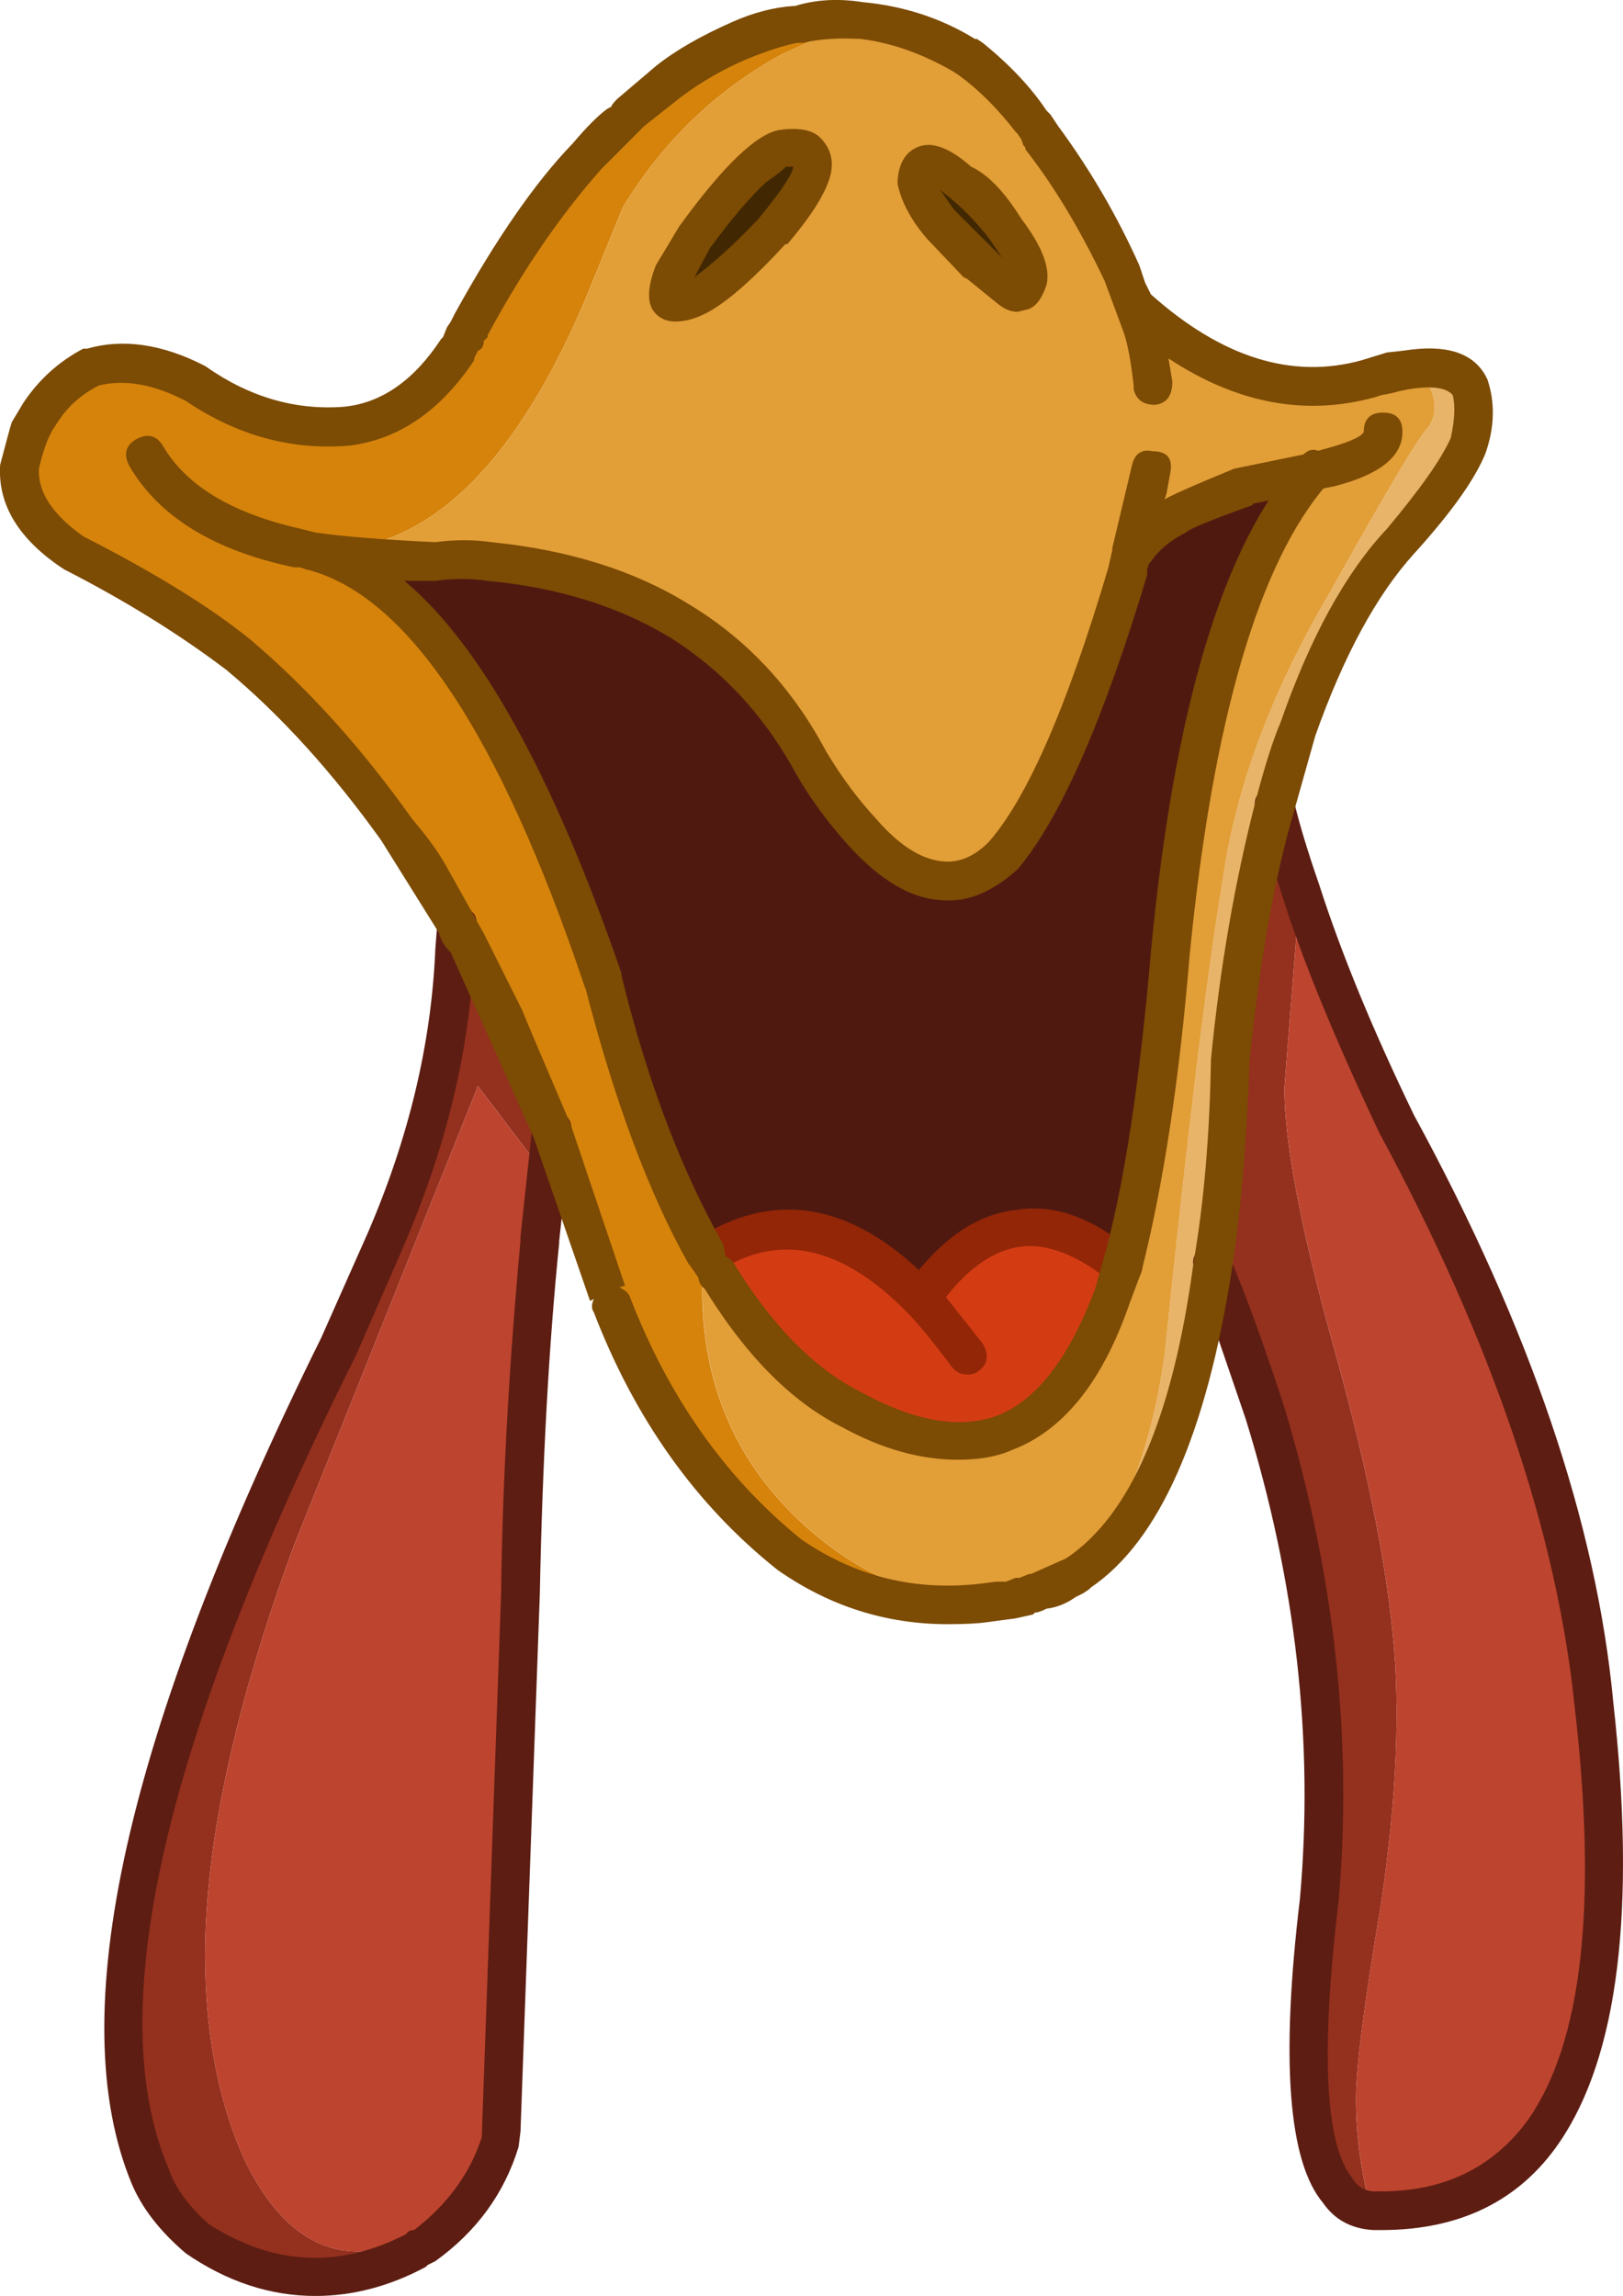
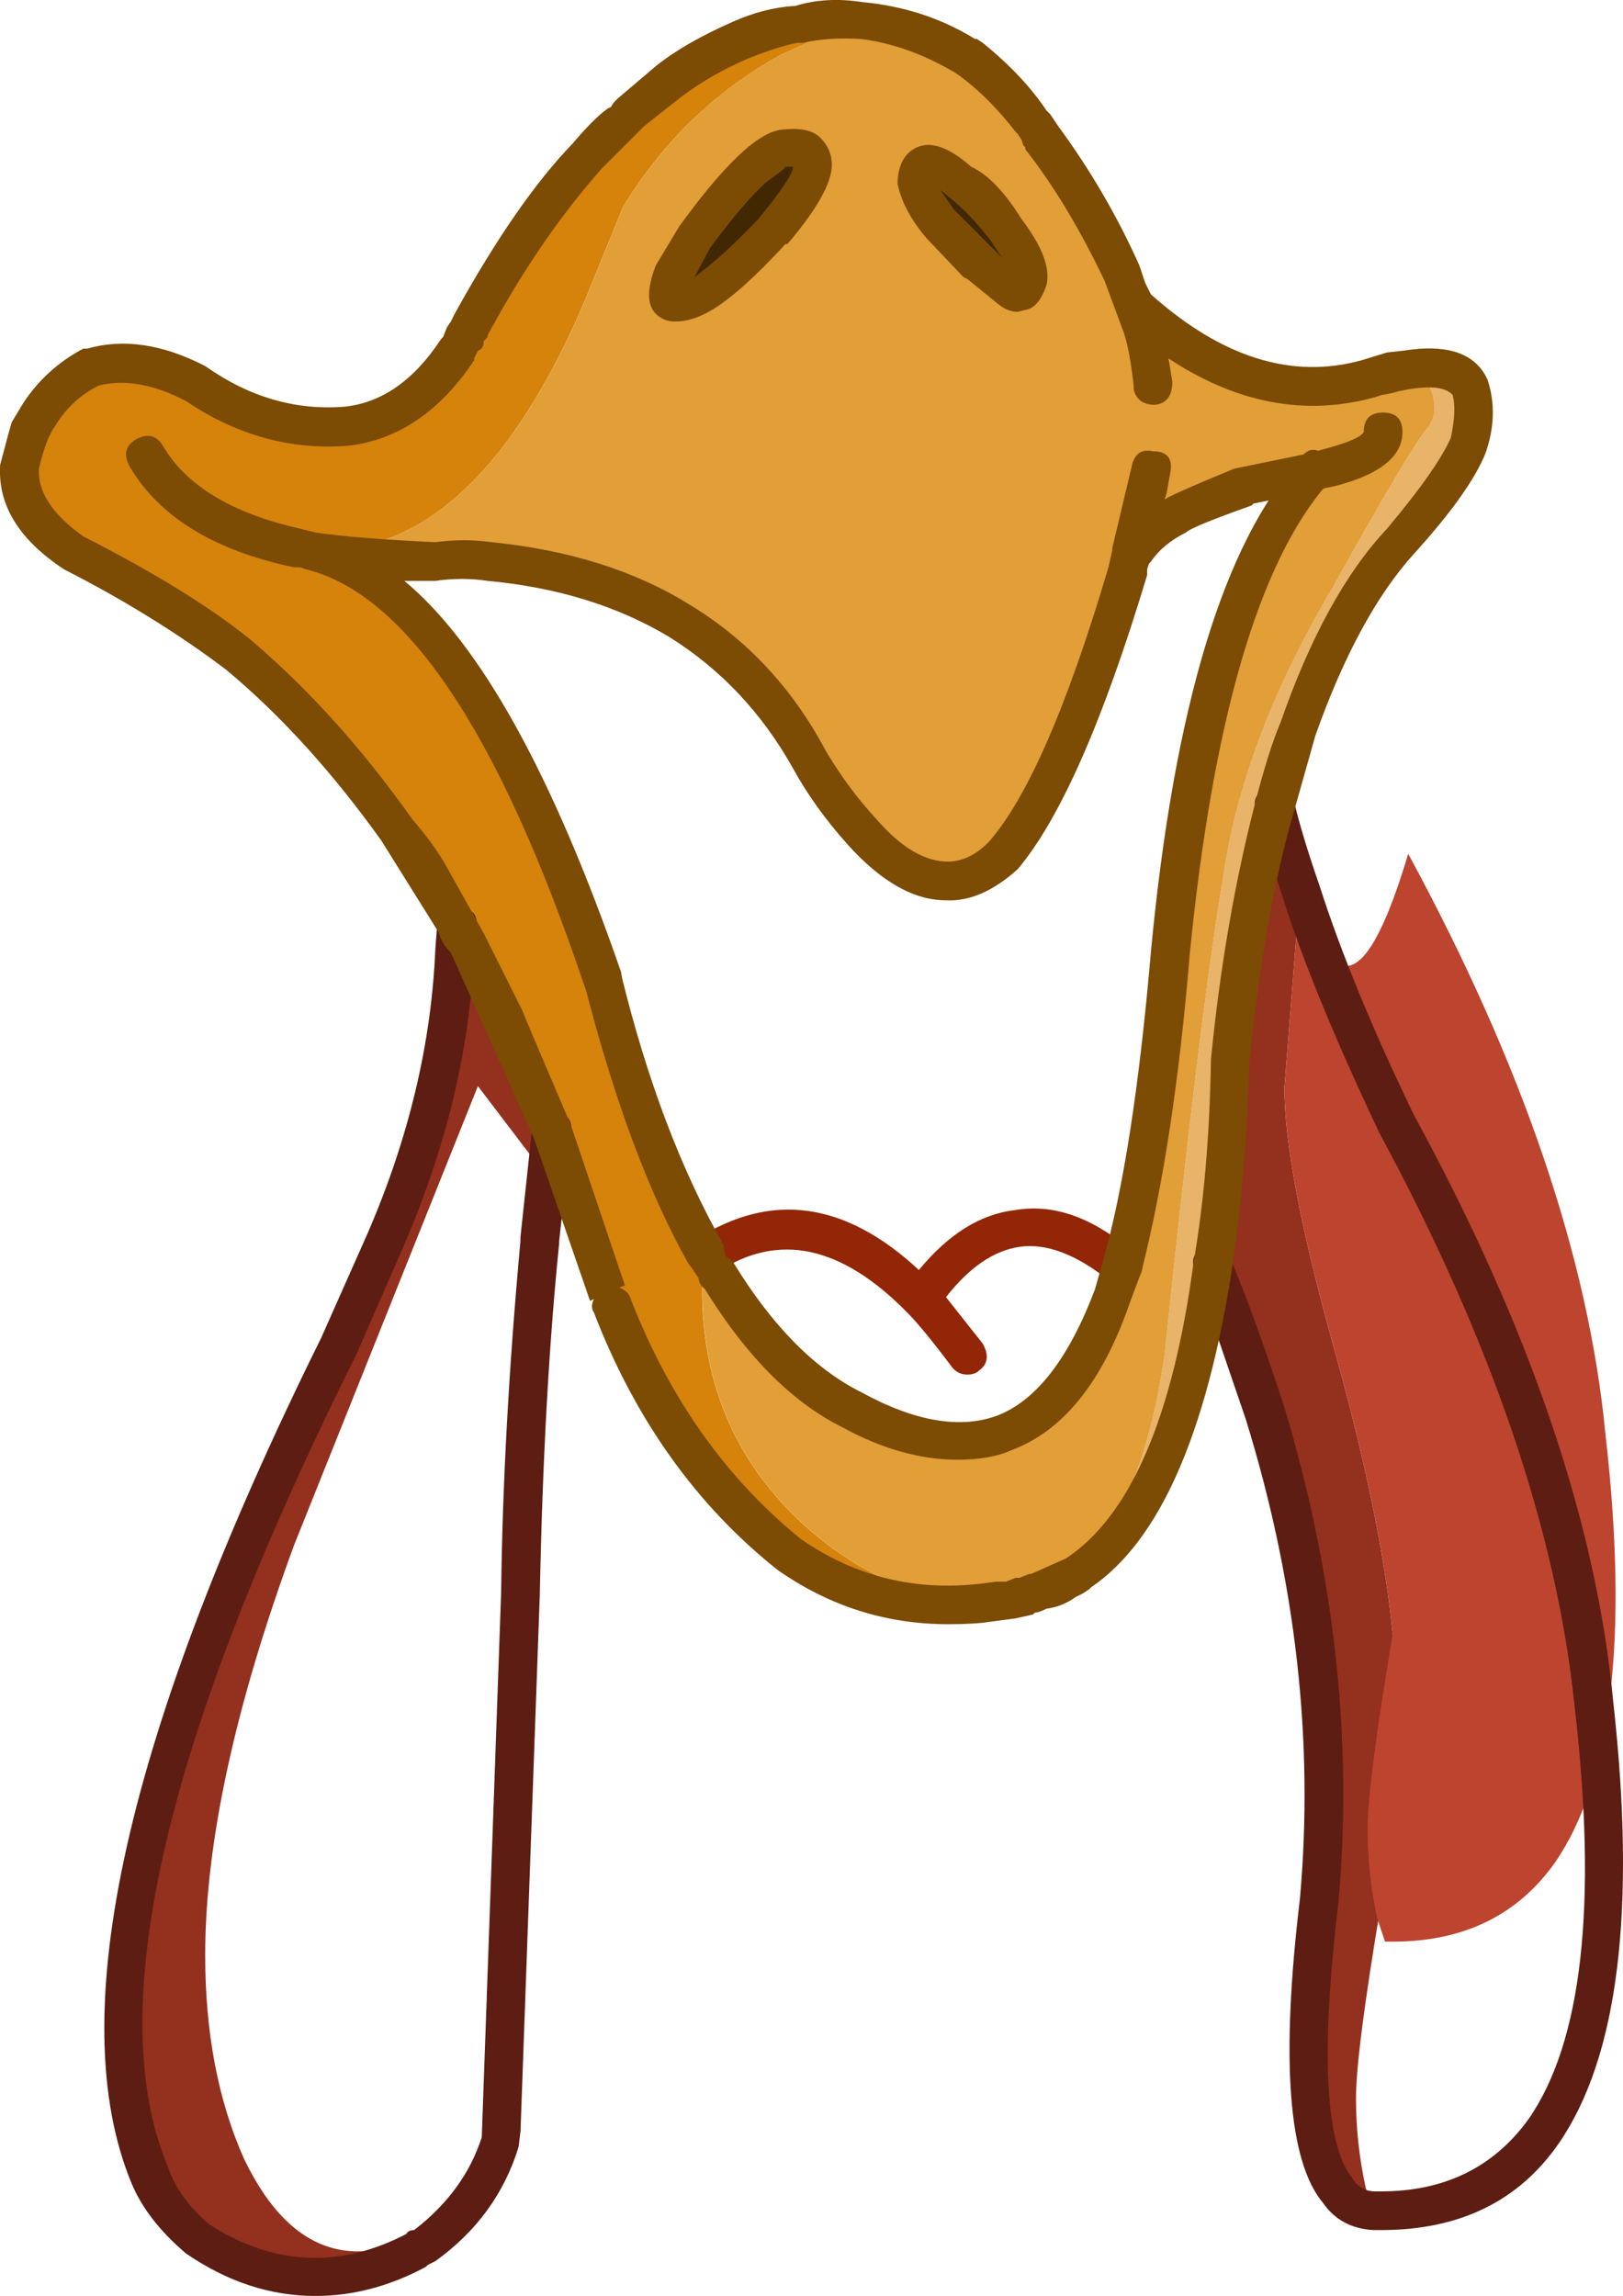
<svg xmlns="http://www.w3.org/2000/svg" version="1.1" x="0px" y="0px" viewBox="0 0 52.44 74.169" style="enable-background:new 0 0 52.44 74.169;" xml:space="preserve">
  <g id="Layer_8">
    <g transform="matrix( 1, 0, 0, 1, 709.35,305.7) ">
      <g transform="matrix( 1.25, 0, 0, 1.25, -444.45,-587.25) ">
        <g>
          <g id="gagagggSymbol_12_0_Layer0_0_MEMBER_0_FILL">
            <path style="fill:#D5830B;" d="M-189.668,225.797c-0.6-0.067-1.15-0.05-1.65,0.05h-0.05l-1.4,0.4       c-0.967,0.467-1.6,0.834-1.9,1.101l-2.1,1.901c-1,1.101-2,2.568-3,4.402l-0.15,0.3l-0.05,0.05l-0.05,0.1l-0.1,0.15       c-0.767,1.201-1.716,1.868-2.85,2.001c-1.366,0.1-2.666-0.267-3.899-1.101c-1-0.5-1.9-0.65-2.7-0.45       c-0.6,0.3-1.05,0.717-1.35,1.251l-0.25,0.4c-0.1,0.2-0.183,0.5-0.25,0.9c-0.033,0.867,0.417,1.617,1.35,2.251       c1.666,0.834,3.1,1.718,4.299,2.651c1.466,1.201,2.833,2.701,4.099,4.502l2.8,4.902l2.75,7.404       c1.033,2.668,2.566,4.819,4.599,6.453c1.466,1.034,3.133,1.451,4.999,1.251c-1.7-0.1-3.233-0.767-4.599-2.001       c-1.766-1.601-2.65-3.635-2.65-6.103c0-0.167,0.117-0.317,0.35-0.45l-0.25-0.45c-1.067-1.868-1.966-4.252-2.7-7.153       c-2.266-6.67-4.783-10.355-7.549-11.055h0.05c2.8,0.167,5.149-1.968,7.049-6.403l1-2.451c1.033-1.701,2.4-3.018,4.099-3.952       C-190.851,226.247-190.168,225.963-189.668,225.797z" />
          </g>
        </g>
      </g>
      <g transform="matrix( 1.25, 0, 0, 1.25, -444.45,-587.25) ">
        <g>
          <g id="gagagggSymbol_12_0_Layer0_0_MEMBER_1_FILL">
            <path style="fill:#E29E37;" d="M-189.618,225.797h-0.05c-0.5,0.167-1.183,0.45-2.05,0.85c-1.7,0.934-3.066,2.251-4.099,3.952       l-1,2.451c-1.9,4.435-4.249,6.57-7.049,6.403c0.9,0.167,1.95,0.267,3.15,0.3c0.5-0.033,0.983-0.033,1.45,0       c1.866,0.167,3.499,0.667,4.899,1.501c1.4,0.867,2.516,2.068,3.349,3.602c0.433,0.7,0.883,1.317,1.35,1.851       c1.4,1.501,2.616,1.717,3.649,0.65c1.033-1.201,2.116-3.668,3.25-7.404l0.1-0.4v-0.05c0.3-0.4,0.667-0.717,1.1-0.95l1.8-0.75       l1.8-0.4c-1.866,2.068-3.1,6.22-3.699,12.456c-0.3,3.435-0.717,6.136-1.25,8.104l-0.25,0.75       c-1.3,3.668-3.549,4.652-6.749,2.951c-1.266-0.634-2.433-1.818-3.499-3.552c-0.233,0.133-0.35,0.284-0.35,0.45       c0,2.468,0.883,4.502,2.65,6.103c1.366,1.234,2.9,1.901,4.599,2.001l0.75-0.1l0.6-0.15l0.05-0.05l1-0.4       c1.166-1.234,1.933-3.135,2.3-5.703c0.6-5.803,1.1-9.888,1.5-12.256c0.333-2.401,1.266-4.902,2.8-7.504       c1.433-2.568,2.266-3.969,2.5-4.202c0.2-0.267,0.233-0.584,0.1-0.95c-0.167-0.434-0.4-0.617-0.7-0.55l-0.35,0.05h-0.05       c-0.167,0-0.333,0.05-0.5,0.15c-2.066,0.567-4.099-0.067-6.099-1.901l-0.3-0.8c-0.667-1.434-1.366-2.618-2.1-3.552l-0.2-0.25       h0.05l-0.1-0.15c-0.367-0.5-0.883-1.034-1.55-1.601h-0.05l-0.1-0.1C-187.968,226.113-188.851,225.83-189.618,225.797        M-191.668,229.048c0.5-0.033,0.75,0.117,0.75,0.45c0,0.333-0.35,0.9-1.05,1.701c-0.767,0.834-1.366,1.367-1.8,1.601       c-0.433,0.267-0.717,0.333-0.85,0.2c-0.133-0.133-0.1-0.367,0.1-0.7l0.55-0.95       C-192.934,229.915-192.168,229.148-191.668,229.048 M-188.218,229.898c0.033-0.534,0.4-0.534,1.1,0       c0.367,0.2,0.767,0.617,1.2,1.251c0.433,0.567,0.617,1.017,0.55,1.351c-0.1,0.3-0.25,0.367-0.45,0.2l-0.85-0.7l-0.95-1       C-187.952,230.666-188.152,230.299-188.218,229.898z" />
          </g>
        </g>
      </g>
      <g transform="matrix( 1.25, 0, 0, 1.25, -444.45,-587.25) ">
        <g>
          <g id="gagagggSymbol_12_0_Layer0_0_MEMBER_2_FILL">
            <path style="fill:#412802;" d="M-187.118,229.898c-0.7-0.534-1.066-0.534-1.1,0c0.067,0.4,0.267,0.767,0.6,1.101l0.95,1       l0.85,0.7c0.2,0.167,0.35,0.1,0.45-0.2c0.067-0.334-0.117-0.784-0.55-1.351C-186.352,230.515-186.752,230.099-187.118,229.898z       " />
          </g>
        </g>
      </g>
      <g transform="matrix( 1.25, 0, 0, 1.25, -444.45,-587.25) ">
        <g>
          <g id="gagagggSymbol_12_0_Layer0_0_MEMBER_3_FILL">
            <path style="fill:#412802;" d="M-190.918,229.498c0-0.334-0.25-0.484-0.75-0.45c-0.5,0.1-1.266,0.867-2.3,2.301l-0.55,0.95       c-0.2,0.334-0.233,0.567-0.1,0.7c0.133,0.133,0.417,0.067,0.85-0.2c0.433-0.233,1.033-0.767,1.8-1.601       C-191.268,230.399-190.918,229.832-190.918,229.498z" />
          </g>
        </g>
      </g>
      <g transform="matrix( 1.25, 0, 0, 1.25, -444.45,-587.25) ">
        <g>
          <g id="gagagggSymbol_12_0_Layer0_0_MEMBER_4_FILL">
-             <path style="fill:#501910;" d="M-182.669,239.503v0.05l-0.1,0.4c-1.133,3.735-2.216,6.203-3.25,7.404       c-1.033,1.067-2.25,0.85-3.649-0.65c-0.467-0.534-0.917-1.151-1.35-1.851c-0.833-1.534-1.95-2.735-3.349-3.602       c-1.4-0.834-3.033-1.334-4.899-1.501c-0.467-0.033-0.95-0.033-1.45,0c-1.2-0.033-2.25-0.133-3.15-0.3h-0.05       c2.766,0.7,5.283,4.385,7.549,11.055c0.733,2.901,1.633,5.286,2.7,7.153c1.833-1.167,3.683-0.784,5.549,1.151       c1.5-2.168,3.233-2.451,5.199-0.85c0.533-1.968,0.95-4.669,1.25-8.104c0.6-6.236,1.833-10.388,3.699-12.456l-1.8,0.4l-1.8,0.75       C-182.002,238.786-182.369,239.103-182.669,239.503z" />
-           </g>
+             </g>
        </g>
      </g>
      <g transform="matrix( 1.25, 0, 0, 1.25, -444.45,-587.25) ">
        <g>
          <g id="gagagggSymbol_12_0_Layer0_0_MEMBER_5_FILL">
            <path style="fill:#E8B469;" d="M-173.97,236.752c0.2-0.567,0.217-1.084,0.05-1.551c-0.263-0.428-0.829-0.561-1.7-0.4       c0.307-0.049,0.54,0.134,0.7,0.55c0.133,0.367,0.1,0.684-0.1,0.95c-0.233,0.233-1.066,1.634-2.5,4.202       c-1.533,2.601-2.466,5.102-2.8,7.504c-0.4,2.368-0.9,6.453-1.5,12.256c-0.356,2.497-1.09,4.365-2.2,5.603       c1.7-1.134,2.85-3.785,3.449-7.954c0.267-1.534,0.417-3.302,0.45-5.303c0.233-2.435,0.617-4.619,1.15-6.553l0.6-2.001       c0.767-2.134,1.65-3.752,2.65-4.852C-174.82,238.203-174.237,237.385-173.97,236.752z" />
          </g>
        </g>
      </g>
      <g transform="matrix( 1.25, 0, 0, 1.25, -444.45,-587.25) ">
        <g>
          <g id="gagagggSymbol_12_0_Layer0_0_MEMBER_6_FILL">
            <path style="fill:#94301E;" d="M-199.866,249.608l-0.25-0.45l-0.05,0.6c-0.1,2.435-0.7,4.952-1.8,7.554l-1.2,2.701       c-5.033,10.105-6.666,17.258-4.899,21.46c0.267,0.6,0.667,1.134,1.2,1.601c1.9,1.201,3.799,1.301,5.699,0.3l0.2-0.1       c-0.233,0.1-0.8,0.15-1.7,0.15c-1.2,0-2.183-0.8-2.95-2.401c-0.667-1.501-1-3.252-1-5.253c0-2.901,0.767-6.436,2.3-10.605       l4.749-11.856l1.75,2.301l0.15-1.151L-199.866,249.608z" />
          </g>
        </g>
      </g>
      <g transform="matrix( 1.25, 0, 0, 1.25, -444.45,-587.25) ">
        <g>
          <g id="gagagggSymbol_12_0_Layer0_0_MEMBER_7_FILL">
-             <path style="fill:#BD442F;" d="M-198.467,266.416c0.067-3.302,0.233-6.336,0.5-9.104v-0.05l0.15-1.651l-1.75-2.301       l-4.749,11.856c-1.533,4.169-2.3,7.704-2.3,10.605c0,2.001,0.333,3.752,1,5.253c0.767,1.601,1.75,2.401,2.95,2.401       c0.9,0,1.466-0.05,1.7-0.15c1-0.734,1.65-1.617,1.95-2.651L-198.467,266.416z" />
-           </g>
+             </g>
        </g>
      </g>
      <g transform="matrix( 1.25, 0, 0, 1.25, -444.45,-587.25) ">
        <g>
          <g id="gagagggSymbol_12_0_Layer0_0_MEMBER_8_FILL">
            <path style="fill:#94301E;" d="M-178.72,253.36l0.4-5.102c-0.333-1-0.55-1.734-0.65-2.201c-0.533,1.934-0.917,4.119-1.15,6.553       c-0.033,2.001-0.183,3.769-0.45,5.303l1.35,3.852c1.3,4.302,1.766,8.487,1.4,12.556v0.05c-0.633,5.203-0.167,7.871,1.4,8.004       l-0.2-0.6c-0.167-0.767-0.25-1.534-0.25-2.301c0-0.8,0.217-2.485,0.65-5.052c0.4-2.701,0.5-5.019,0.3-6.953       c-0.2-2.034-0.717-4.536-1.55-7.504C-178.303,256.962-178.72,254.761-178.72,253.36z" />
          </g>
        </g>
      </g>
      <g transform="matrix( 1.25, 0, 0, 1.25, -444.45,-587.25) ">
        <g>
          <g id="gagagggSymbol_12_0_Layer0_0_MEMBER_9_FILL">
-             <path style="fill:#D33C13;" d="M-193.667,257.662l0.25,0.45c1.066,1.734,2.233,2.918,3.499,3.552       c3.2,1.701,5.449,0.717,6.749-2.951l0.25-0.75c-1.966-1.601-3.699-1.317-5.199,0.85       C-189.985,256.878-191.834,256.495-193.667,257.662z" />
-           </g>
+             </g>
        </g>
      </g>
      <g transform="matrix( 1.25, 0, 0, 1.25, -444.45,-587.25) ">
        <g>
          <g id="gagagggSymbol_12_0_Layer0_0_MEMBER_10_FILL">
-             <path style="fill:#BD442F;" d="M-178.32,248.257l-0.4,5.102c0,1.401,0.417,3.602,1.25,6.603c0.833,2.968,1.35,5.469,1.55,7.504       c0.2,1.934,0.1,4.252-0.3,6.953c-0.433,2.568-0.65,4.252-0.65,5.052c0,0.767,0.083,1.534,0.25,2.301l0.2,0.6h0.2       c1.833,0,3.233-0.684,4.199-2.051c1.466-2.134,1.9-5.82,1.3-11.055c-0.433-4.536-2.133-9.538-5.099-15.007       C-176.92,251.993-177.753,249.992-178.32,248.257z" />
+             <path style="fill:#BD442F;" d="M-178.32,248.257l-0.4,5.102c0,1.401,0.417,3.602,1.25,6.603c0.833,2.968,1.35,5.469,1.55,7.504       c-0.433,2.568-0.65,4.252-0.65,5.052c0,0.767,0.083,1.534,0.25,2.301l0.2,0.6h0.2       c1.833,0,3.233-0.684,4.199-2.051c1.466-2.134,1.9-5.82,1.3-11.055c-0.433-4.536-2.133-9.538-5.099-15.007       C-176.92,251.993-177.753,249.992-178.32,248.257z" />
          </g>
        </g>
      </g>
      <g transform="matrix( 1.25, 0, 0, 1.25, -444.45,-587.25) ">
        <g>
          <g id="gagagggSymbol_12_0_Layer0_0_MEMBER_11_FILL">
            <path style="fill:#5D1D12;" d="M-175.37,254.06c-1.066-2.201-1.883-4.185-2.45-5.953c-0.3-0.867-0.517-1.584-0.65-2.151       c-0.067-0.333-0.267-0.45-0.6-0.35c-0.333,0.067-0.467,0.25-0.4,0.55c0.067,0.267,0.3,1.017,0.7,2.251       c0.5,1.601,1.333,3.635,2.5,6.103c2.9,5.369,4.583,10.305,5.049,14.807c0.6,5.136,0.2,8.704-1.2,10.705       c-0.9,1.234-2.166,1.851-3.799,1.851h-0.15c-0.267,0-0.467-0.117-0.6-0.35c-0.7-0.867-0.817-3.252-0.35-7.154       c0.367-4.169-0.1-8.421-1.4-12.756c-0.533-1.634-1-2.918-1.4-3.852c-0.133-0.3-0.35-0.4-0.65-0.3       c-0.3,0.133-0.383,0.35-0.25,0.65l1.3,3.802c1.3,4.202,1.766,8.337,1.4,12.406c-0.5,4.169-0.3,6.787,0.6,7.854       c0.3,0.434,0.733,0.667,1.3,0.7h0.2c2.033,0,3.566-0.75,4.599-2.251c1.533-2.234,2-6.036,1.4-11.406       C-170.654,264.615-172.371,259.563-175.37,254.06 M-197.167,254.561c0.067-0.333-0.067-0.534-0.4-0.6       c-0.333,0-0.533,0.15-0.6,0.45l-0.3,2.801v0.1c-0.3,3.268-0.467,6.303-0.5,9.104l-0.5,14.057       c-0.3,0.934-0.883,1.734-1.75,2.401c-0.1,0-0.167,0.033-0.2,0.1c-1.733,0.9-3.433,0.817-5.099-0.25       c-0.533-0.467-0.883-0.95-1.05-1.451c-1.733-4.069-0.117-11.072,4.849-21.01l1.2-2.751c1.133-2.601,1.75-5.169,1.85-7.704       l0.05-0.6c0.067-0.3-0.083-0.484-0.45-0.55c-0.3,0-0.483,0.15-0.55,0.45l-0.05,0.65c-0.1,2.435-0.683,4.886-1.75,7.354       l-1.2,2.701c-5.066,10.238-6.699,17.525-4.899,21.861c0.267,0.634,0.733,1.234,1.4,1.801c1.067,0.734,2.183,1.101,3.35,1.101       c0.967,0,1.916-0.25,2.85-0.75l0.05-0.05l0.2-0.1c1.066-0.767,1.783-1.751,2.15-2.951l0.05-0.4l0.5-13.907       c0.067-3.402,0.233-6.42,0.5-9.054v-0.05L-197.167,254.561z" />
          </g>
        </g>
      </g>
      <g transform="matrix( 1.25, 0, 0, 1.25, -444.45,-587.25) ">
        <g>
          <g id="gagagggSymbol_12_0_Layer0_0_MEMBER_12_FILL">
            <path style="fill:#7C4B04;" d="M-193.417,258.613h0.15c0.3-0.1,0.417-0.317,0.35-0.65l-0.35-0.55       c-0.167-0.3-0.383-0.35-0.65-0.15c-0.267,0.167-0.317,0.4-0.15,0.7l0.2,0.3C-193.834,258.496-193.684,258.613-193.417,258.613        M-182.269,240.104v-0.15l0.05-0.15l0.05-0.05c0.2-0.3,0.5-0.55,0.9-0.75c0.1-0.1,0.667-0.334,1.7-0.7l0.05-0.05l1.7-0.35       l0.15-0.05l0.25-0.05c1.167-0.3,1.75-0.767,1.75-1.401c0-0.333-0.167-0.5-0.5-0.5c-0.333,0-0.5,0.167-0.5,0.5       c-0.067,0.133-0.417,0.283-1.05,0.45l-0.35,0.1l-1.95,0.4c-1.133,0.467-1.733,0.734-1.8,0.8l0.05-0.15l0.1-0.55       c0.067-0.367-0.083-0.55-0.45-0.55c-0.3-0.067-0.483,0.067-0.55,0.4l-0.5,2.101v0.05l-0.1,0.45       c-1.066,3.602-2.1,5.97-3.1,7.103c-0.333,0.333-0.683,0.5-1.05,0.5c-0.6,0-1.216-0.367-1.85-1.101       c-0.467-0.5-0.9-1.084-1.3-1.751c-0.867-1.634-2.05-2.901-3.549-3.802c-1.4-0.867-3.1-1.401-5.099-1.601       c-0.467-0.067-0.95-0.067-1.45,0c-1.4-0.067-2.433-0.15-3.1-0.25l-0.4-0.1c-1.766-0.4-2.95-1.117-3.549-2.151       c-0.167-0.267-0.4-0.317-0.7-0.15c-0.267,0.167-0.317,0.4-0.15,0.7c0.767,1.301,2.183,2.168,4.249,2.601h0.15l0.15,0.05       c2.6,0.634,4.999,4.219,7.199,10.755c0.067,0.2,0.217,0.3,0.45,0.3h0.15c0.3-0.1,0.417-0.317,0.35-0.65       c-1.766-5.102-3.633-8.471-5.599-10.105h0.8c0.467-0.067,0.917-0.067,1.35,0c1.8,0.167,3.366,0.65,4.699,1.451       c1.333,0.834,2.4,1.968,3.2,3.402c0.367,0.667,0.833,1.317,1.4,1.951c0.867,0.967,1.716,1.451,2.55,1.451       c0.6,0.033,1.217-0.233,1.85-0.8C-184.519,246.407-183.402,243.872-182.269,240.104 M-186.818,229.548       c-0.567-0.5-1.033-0.667-1.4-0.5c-0.3,0.133-0.467,0.417-0.5,0.85v0.1c0.1,0.467,0.35,0.934,0.75,1.401l0.95,1l0.1,0.05       l0.8,0.65c0.167,0.133,0.333,0.2,0.5,0.2l0.2-0.05c0.233-0.033,0.417-0.25,0.55-0.65c0.1-0.434-0.117-1-0.65-1.701       C-185.952,230.199-186.385,229.748-186.818,229.548 M-187.618,230.149l0.25,0.2c0.367,0.3,0.717,0.667,1.05,1.101l0.3,0.45       l-1.25-1.251L-187.618,230.149 M-190.418,229.498c0-0.267-0.1-0.5-0.3-0.7c-0.2-0.2-0.55-0.267-1.05-0.2       c-0.6,0.1-1.466,0.934-2.6,2.501l-0.6,1c-0.233,0.6-0.233,1.017,0,1.251c0.133,0.133,0.3,0.2,0.5,0.2c0.3,0,0.617-0.1,0.95-0.3       c0.5-0.3,1.133-0.867,1.9-1.701h0.05C-190.801,230.649-190.418,229.965-190.418,229.498 M-192.118,229.949       c0.333-0.233,0.5-0.367,0.5-0.4h0.2c0,0.167-0.3,0.617-0.9,1.351c-0.6,0.634-1.15,1.134-1.65,1.501l0.4-0.75       C-193.001,230.882-192.518,230.315-192.118,229.949z" />
          </g>
        </g>
      </g>
      <g transform="matrix( 1.25, 0, 0, 1.25, -444.45,-587.25) ">
        <g>
          <g id="gagagggSymbol_12_0_Layer0_0_MEMBER_13_FILL">
            <path style="fill:#932607;" d="M-186.918,260.764c0.133,0,0.233-0.033,0.3-0.1c0.233-0.167,0.267-0.4,0.1-0.7l-0.95-1.201       c0.6-0.767,1.233-1.201,1.9-1.301c0.7-0.1,1.483,0.2,2.35,0.9c0.233,0.2,0.467,0.183,0.7-0.05c0.2-0.3,0.167-0.534-0.1-0.7       c-1.033-0.9-2.05-1.267-3.05-1.101c-0.9,0.1-1.733,0.617-2.5,1.551c-1.9-1.768-3.816-2.034-5.749-0.8       c-0.267,0.167-0.317,0.4-0.15,0.7c0.2,0.267,0.433,0.317,0.7,0.15c1.566-1.034,3.2-0.684,4.899,1.051       c0.267,0.267,0.65,0.734,1.15,1.401C-187.218,260.697-187.085,260.764-186.918,260.764z" />
          </g>
        </g>
      </g>
      <g transform="matrix( 1.25, 0, 0, 1.25, -444.45,-587.25) ">
        <g>
          <g id="gagagggSymbol_12_0_Layer0_0_MEMBER_14_FILL">
            <path style="fill:#7C4B04;" d="M-192.967,225.797c-0.833,0.367-1.5,0.75-2,1.151l-1,0.85c-0.1,0.1-0.15,0.167-0.15,0.2       l-0.1,0.05c-0.233,0.167-0.533,0.467-0.9,0.9c-0.966,1-1.983,2.468-3.05,4.402l-0.1,0.2l-0.1,0.15l-0.1,0.25l-0.05,0.05       c-0.7,1.067-1.533,1.651-2.5,1.751c-1.266,0.1-2.466-0.25-3.599-1.051c-1.1-0.567-2.116-0.717-3.05-0.45h-0.1       c-0.633,0.333-1.15,0.8-1.55,1.401l-0.3,0.5c-0.033,0.1-0.133,0.467-0.3,1.101c-0.067,1.034,0.483,1.934,1.65,2.701       c1.566,0.8,2.966,1.667,4.199,2.601c1.4,1.167,2.733,2.635,3.999,4.402l1.5,2.401c0.033,0.167,0.133,0.333,0.3,0.5l2.15,4.802       l1.45,4.202l0.1-0.05c-0.067,0.133-0.067,0.25,0,0.35c1.067,2.768,2.65,4.986,4.749,6.653c1.333,0.934,2.8,1.401,4.399,1.401       c0.433,0,0.767-0.017,1-0.05l0.75-0.1l0.45-0.1l0.05-0.05c0.067,0,0.167-0.033,0.3-0.1c0.267-0.033,0.517-0.133,0.75-0.3       l0.2-0.1l0.15-0.1l0.05-0.05c1.766-1.201,2.983-3.952,3.649-8.254c0.233-1.534,0.383-3.318,0.45-5.353       c0.267-2.601,0.65-4.752,1.15-6.453l0.55-1.951c0.733-2.068,1.583-3.635,2.55-4.702c0.967-1.067,1.583-1.934,1.85-2.601       c0.233-0.667,0.25-1.301,0.05-1.901l-0.05-0.1c-0.333-0.6-1.033-0.817-2.1-0.65l-0.45,0.05l-0.65,0.2       c-1.8,0.5-3.616-0.067-5.449-1.701l-0.15-0.3l-0.15-0.45c-0.567-1.267-1.266-2.468-2.1-3.602l-0.2-0.3l-0.1-0.1       c-0.4-0.6-0.95-1.184-1.65-1.751l-0.15-0.1h-0.05c-0.867-0.534-1.833-0.85-2.9-0.95c-0.633-0.1-1.216-0.067-1.75,0.1h-0.05       C-191.918,225.43-192.434,225.563-192.967,225.797 M-196.367,229.598l1.1-1.101l0.95-0.75c0.533-0.4,1.116-0.734,1.75-1       c0.5-0.2,0.917-0.334,1.25-0.4h0.15c0.433-0.1,0.933-0.133,1.5-0.1c0.8,0.1,1.6,0.384,2.4,0.85l0.15,0.1       c0.5,0.367,0.983,0.85,1.45,1.451l0.05,0.05l0.1,0.15l0.05,0.15l0.05,0.05v0.05c0.733,0.934,1.416,2.068,2.05,3.402l0.5,1.351       c0.1,0.3,0.183,0.75,0.25,1.351v0.1c0.067,0.267,0.25,0.4,0.55,0.4c0.3-0.033,0.45-0.233,0.45-0.6l-0.1-0.6       c1.766,1.167,3.549,1.501,5.349,1l0.15-0.05c0.2-0.033,0.35-0.067,0.45-0.1l0.25-0.05c0.6-0.1,0.983-0.05,1.15,0.15       c0.067,0.267,0.05,0.634-0.05,1.101c-0.233,0.534-0.783,1.317-1.65,2.351c-1.067,1.134-1.983,2.801-2.75,5.002       c-0.2,0.467-0.417,1.151-0.65,2.051c-0.533,2.068-0.917,4.285-1.15,6.653c-0.033,1.968-0.183,3.718-0.45,5.253       c-0.533,4.002-1.633,6.553-3.3,7.654l-0.9,0.4h-0.05l-0.25,0.1h-0.1l-0.25,0.1h-0.25l-0.4,0.05       c-1.7,0.2-3.25-0.183-4.649-1.151c-1.933-1.567-3.399-3.635-4.399-6.203c-0.033-0.133-0.133-0.233-0.3-0.3l0.15-0.05       l-1.4-4.152c-0.8-1.868-1.216-2.851-1.25-2.951l-1-2.001c-0.133-0.233-0.217-0.384-0.25-0.45l-0.7-1.251       c-0.2-0.367-0.5-0.784-0.9-1.251c-1.3-1.834-2.7-3.385-4.199-4.652c-1.033-0.834-2.466-1.717-4.299-2.651       c-0.8-0.567-1.183-1.151-1.15-1.751c0.067-0.3,0.15-0.567,0.25-0.8l0.1-0.2l0.1-0.15c0.267-0.434,0.633-0.767,1.1-1       c0.667-0.167,1.416-0.033,2.25,0.4c1.333,0.9,2.75,1.284,4.249,1.151c1.266-0.167,2.333-0.9,3.2-2.201v-0.05l0.1-0.2       c0.1-0.033,0.15-0.117,0.15-0.25l0.1-0.1v-0.05C-198.417,232.233-197.433,230.799-196.367,229.598 M-195.867,250.409       c-0.033-0.133-0.1-0.233-0.2-0.3c-0.133-0.067-0.267-0.083-0.4-0.05c-0.333,0.067-0.45,0.267-0.35,0.6       c0.767,3.001,1.666,5.419,2.7,7.254l0.2,0.2l0.1,0.25c1.1,1.834,2.316,3.085,3.649,3.752c1.033,0.567,2.033,0.85,3,0.85       c0.567,0,1.033-0.083,1.4-0.25c1.333-0.5,2.35-1.768,3.05-3.802l0.3-0.8c0.567-2.234,0.983-4.969,1.25-8.204       c0.6-6.07,1.783-10.122,3.549-12.156c0.233-0.233,0.233-0.467,0-0.7c-0.267-0.267-0.5-0.25-0.7,0.05       c-1.966,2.168-3.25,6.403-3.849,12.706c-0.3,3.502-0.717,6.186-1.25,8.054l-0.2,0.7c-0.667,1.768-1.5,2.851-2.5,3.252       c-0.966,0.367-2.15,0.167-3.549-0.6c-1.2-0.6-2.3-1.717-3.3-3.352c-0.1-0.1-0.167-0.15-0.2-0.15l-0.05-0.3       C-194.317,255.478-195.2,253.143-195.867,250.409z" />
          </g>
        </g>
      </g>
    </g>
  </g>
  <g id="Layer_1">
</g>
</svg>